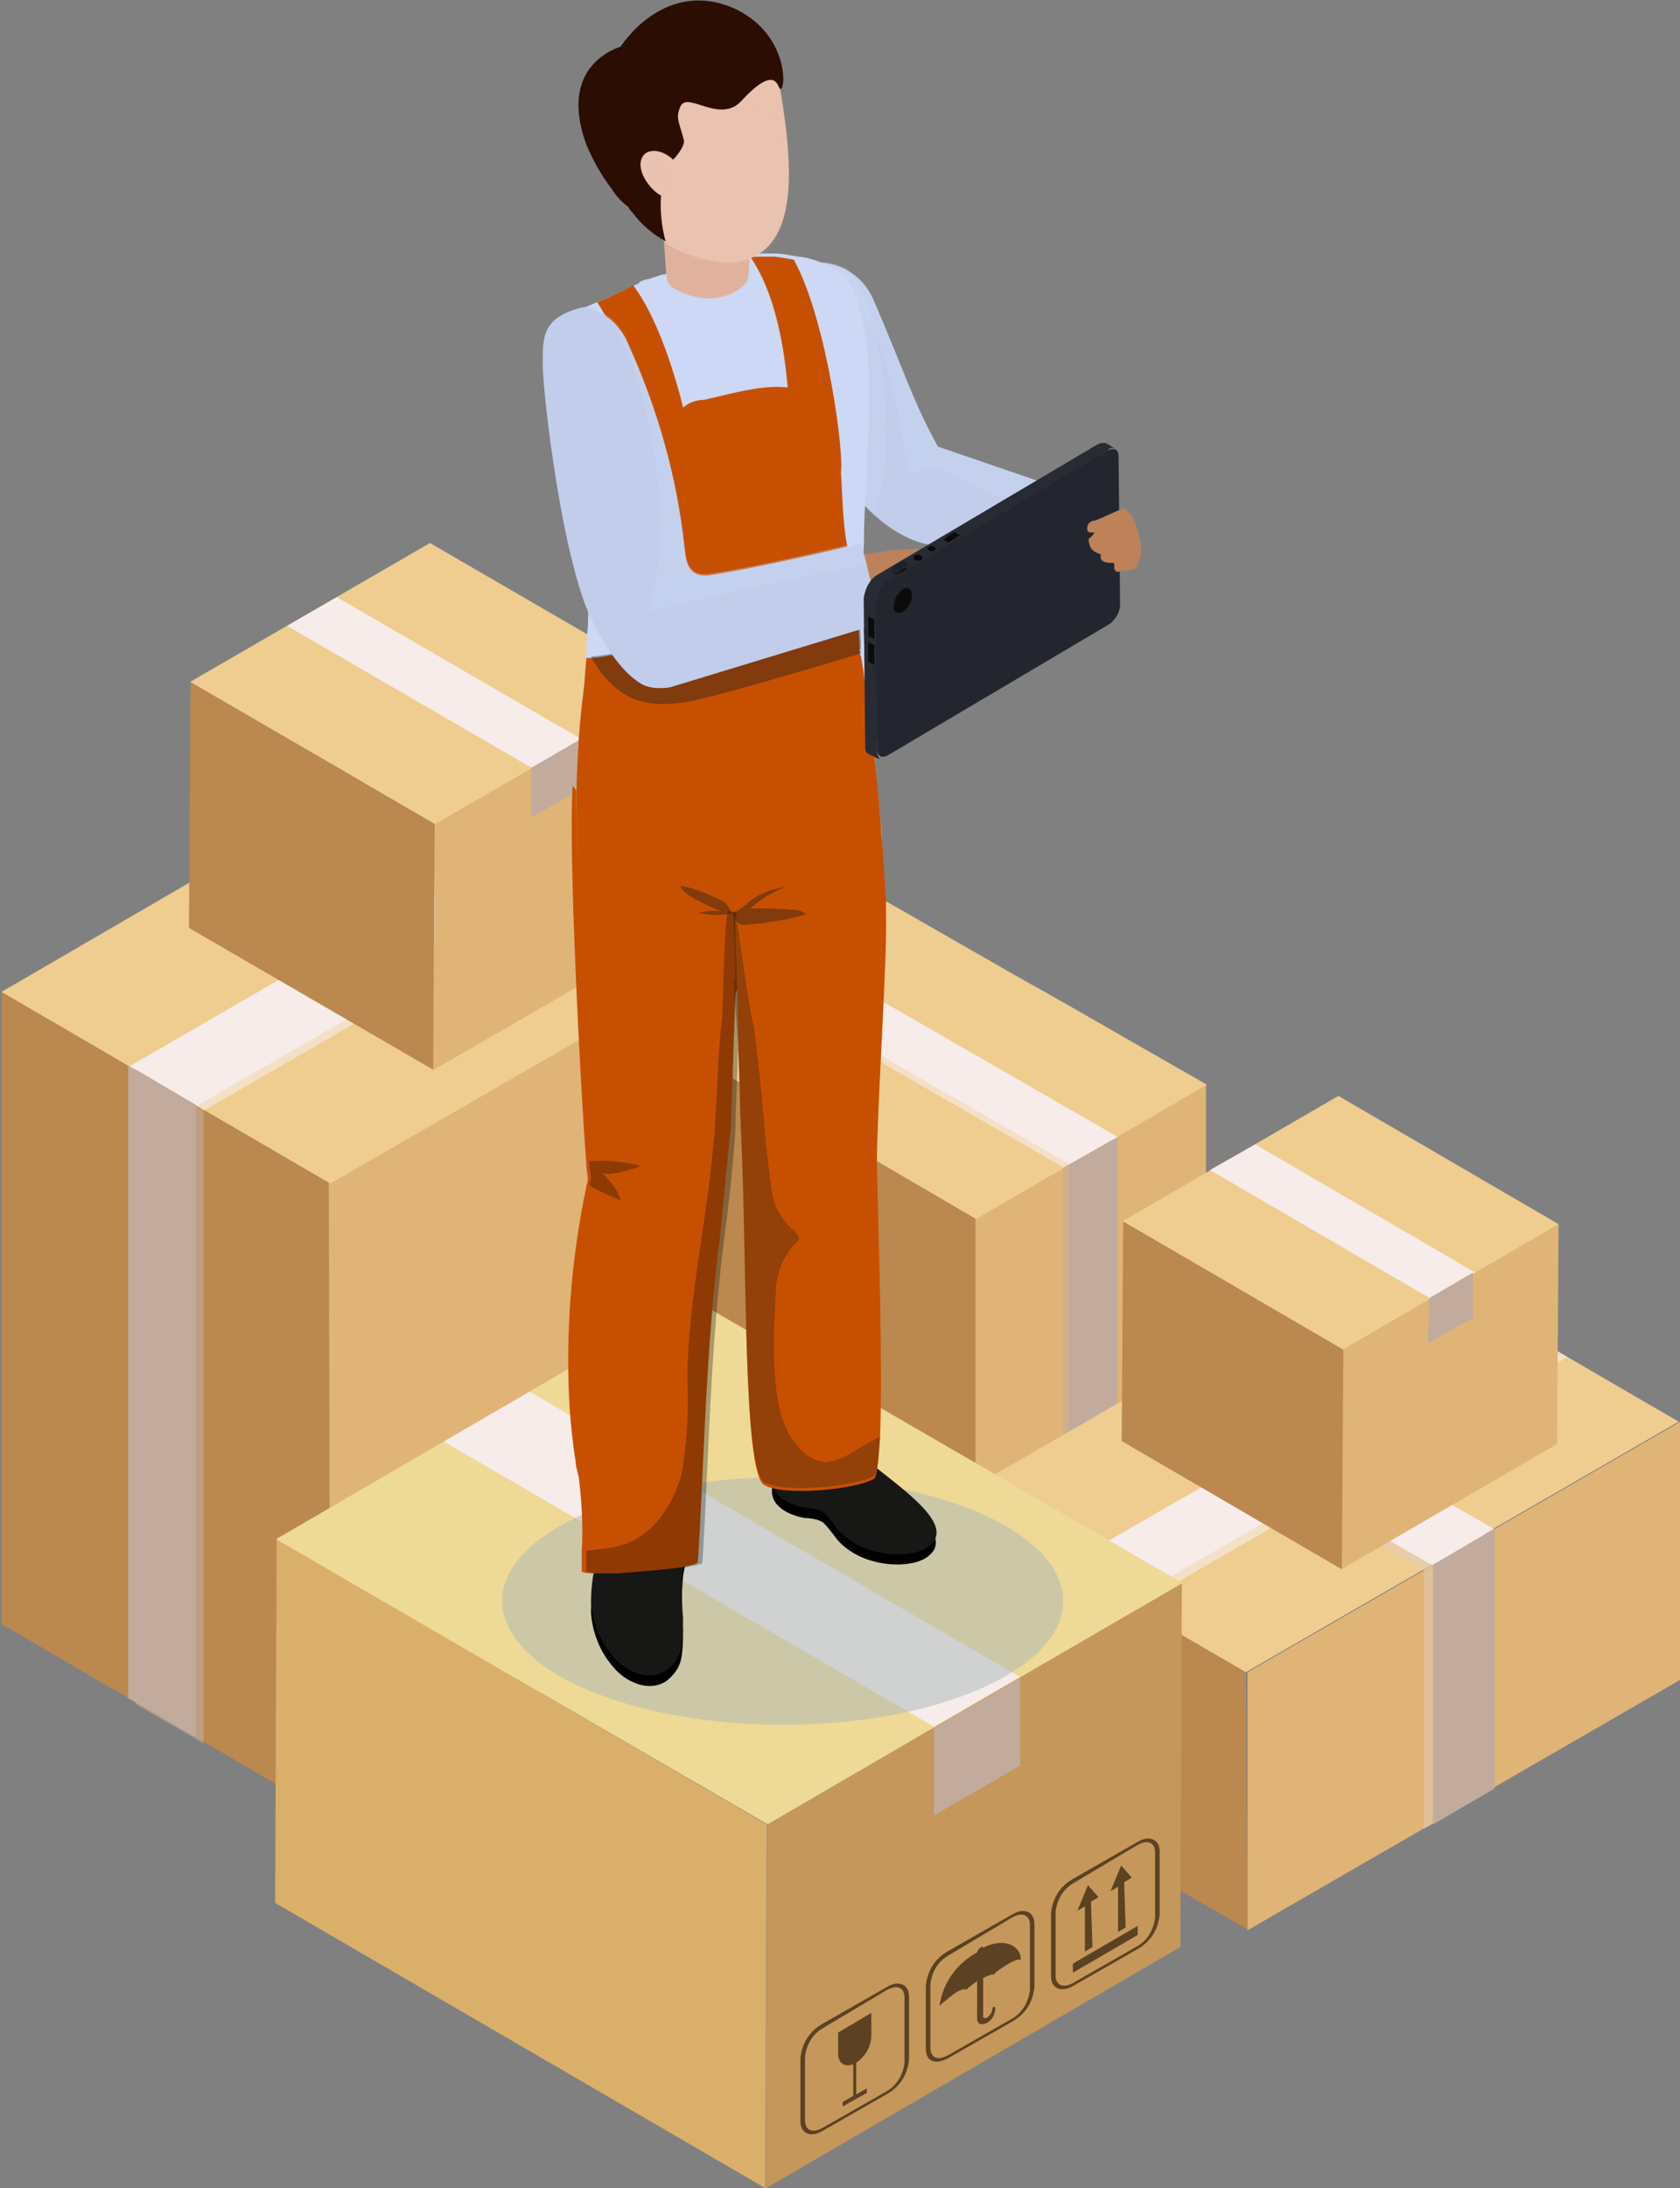
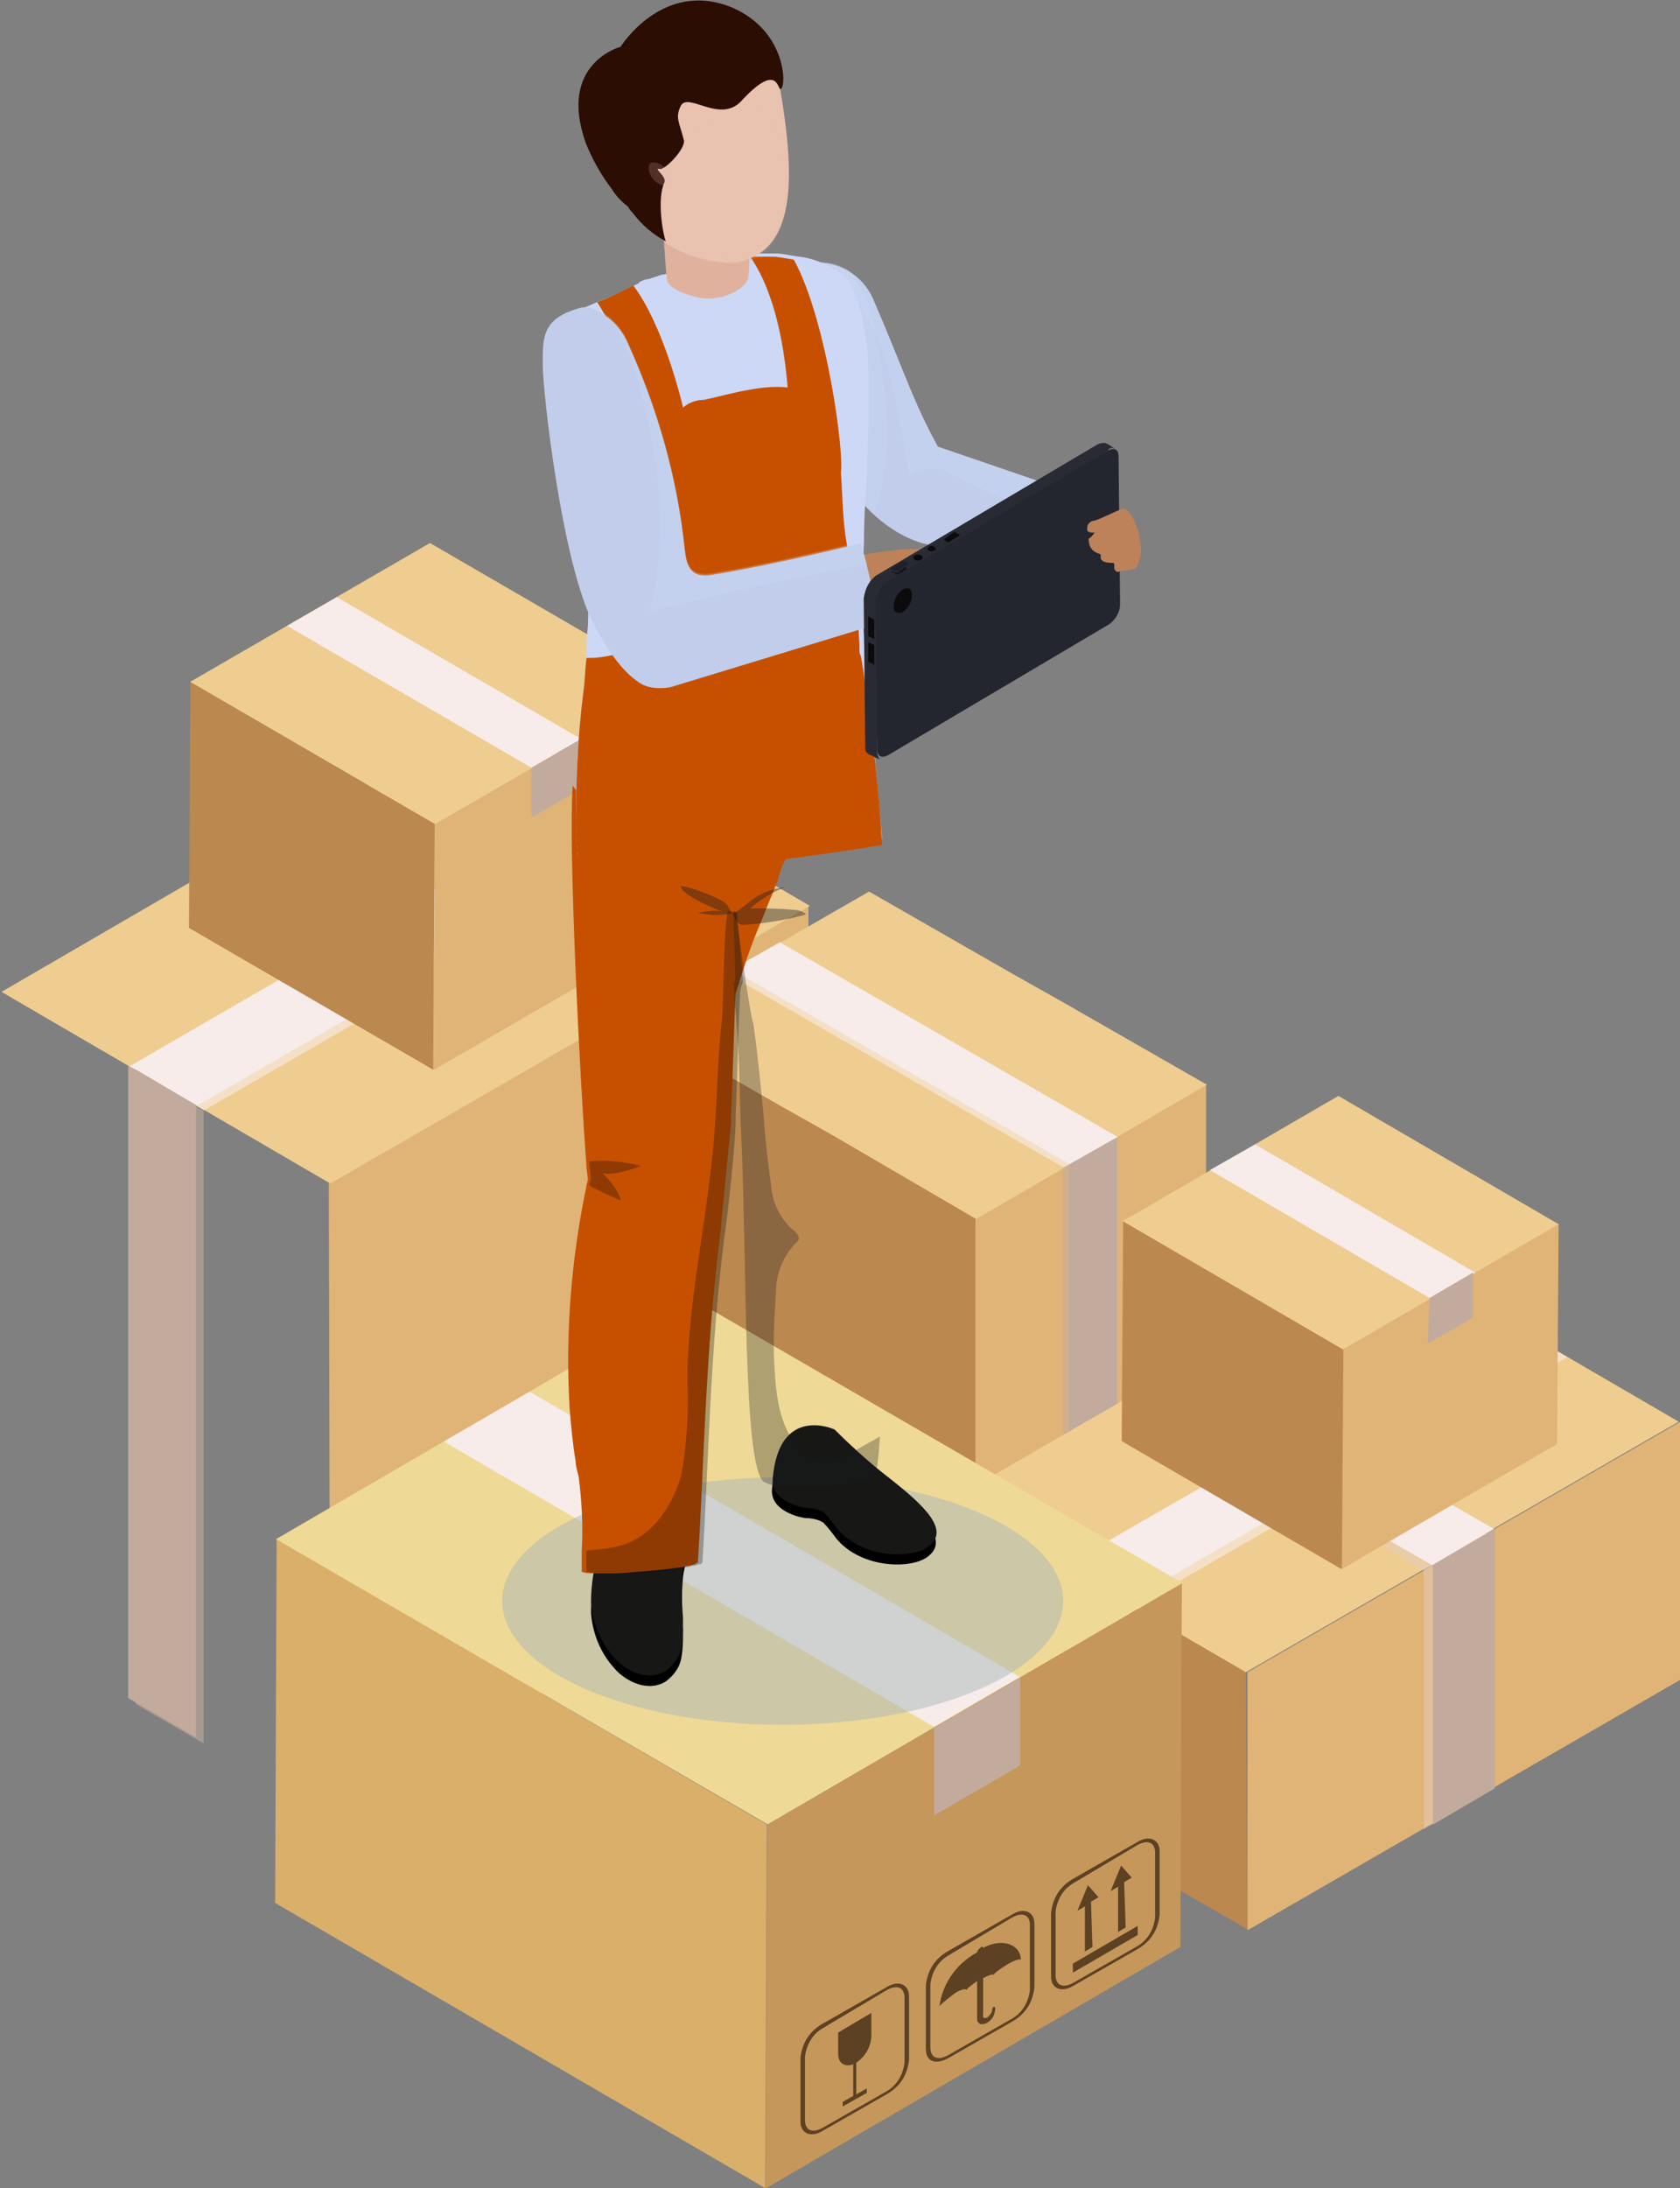
<svg xmlns="http://www.w3.org/2000/svg" xmlns:xlink="http://www.w3.org/1999/xlink" xml:space="preserve" id="Layer_1" x="0" y="0" style="enable-background:new -249 325 111.4 145" version="1.1" viewBox="-249 325 111.4 145">
  <rect x="-249" y="325" width="111.4" height="145" fill="#808080" stroke="none" />
  <style type="text/css">.st0{fill:#bb884f}.st1{fill:#e0b477}.st2{fill:#efcd90}.st3{opacity:.6}.st4{fill:#f7ecea}.st5{opacity:.6;enable-background:new}.st5,.st6{fill:#c2ab9d}.st7{opacity:.5}.st8,.st9{fill:#e4cdbf}.st9{opacity:.5;enable-background:new}.st10{fill:#c5975b}.st11{fill:#daaf6a}.st12{fill:#efd996}.st13{fill:#5c4123}.st14{opacity:.5;fill:#abb7b9;enable-background:new}.st15{fill:#c1cdeb}.st16{opacity:.3;fill:#ccd8f5;enable-background:new}.st17{fill:#171716}.st18{fill:#c75000}.st19,.st20,.st21{opacity:.3;fill:#090909;enable-background:new}.st20,.st21{fill:#1a1c1f}.st21{opacity:.4}.st22{fill:#ccd8f5}.st23{fill:#e0b29d}.st24{opacity:.4}.st25,.st26{fill:#e9c2b0}.st26{opacity:.1;enable-background:new}.st27{fill:#2b0d04}.st28{opacity:.2;fill:#e9c2b0;enable-background:new}.st29{fill:#bd825a}.st30{fill:#292b34}.st31{clip-path:url(#SVGID_2_)}.st32{fill:#17191f}.st33{fill:#131419}.st34{clip-path:url(#SVGID_4_)}.st35{fill:#1d2027}.st36{fill:#1e2129}.st37{fill:#23262f}.st38{fill:#0b0b0b}</style>
  <g id="secured_storage_illustration" transform="translate(-161.4 -179.8)">
    <g id="Group_139" transform="translate(161.4 227.131)">
      <g id="Group_138">
        <g id="Group_135">
          <g id="Group_134">
            <g id="Group_129" transform="translate(0 18.397)">
              <g id="Group_128">
-                 <path id="Path_158" d="m-227.1 379.6-8.9-5.2-4.5-2.6-8.4-4.9V325l8.5 4.9.6.3 12.8 7.4-.1 42z" class="st0" />
-               </g>
+                 </g>
            </g>
            <g id="Group_131" transform="translate(21.804 12.682)">
              <g id="Group_130">
                <path id="Path_159" d="m-217.1 366.9-13.7 7.9-4.5 2.6-13.6 7.9-.1-41.9 13.7-7.9 4.5-2.6 13.6-7.9.1 41.9z" class="st1" />
              </g>
            </g>
            <g id="Group_133">
              <g id="Group_132">
                <path id="Path_160" d="m-195.3 337.7-13.6 7.9-4.5 2.6-13.7 7.9-21.8-12.7 13.6-7.9 4.5-2.6 13.7-7.9 21.8 12.7z" class="st2" />
              </g>
            </g>
          </g>
        </g>
        <g id="Group_136" class="st3" transform="translate(9.025 5.256)">
          <path id="Path_161" d="m-217.1 325 4.5 2.6-31.9 18.4-4.5-2.6 31.9-18.4z" class="st4" />
        </g>
        <path id="Path_162" d="M-235.5 351.3v41.9l-4.5-2.6v-41.9l.6.3 3.9 2.3z" class="st5" />
        <g id="Group_137" transform="translate(8.482 4.937)">
          <path id="Path_163" d="m-217.1 325 4.5 2.6-31.8 18.4-4.5-2.6 31.8-18.4z" class="st4" />
        </g>
        <path id="Path_164" d="M-236 350.9v41.9l-4.5-2.6v-41.9l.6.3 3.9 2.3z" class="st6" />
      </g>
    </g>
    <g id="Group_149" transform="translate(203.685 238.784)">
      <g id="Group_148">
        <g id="Group_145">
          <g id="Group_144">
            <g id="Group_140" transform="translate(22.388 12.918)">
              <path id="Path_165" d="m-249 363.3 6.2-3.6 3.2-1.9 5.9-3.4v-29.5l-6 3.5-.4.2-9 5.2.1 29.5z" class="st1" />
            </g>
            <g id="Group_141" transform="translate(0 8.9)">
              <path id="Path_166" d="m-249 354.4 9.6 5.5 3.2 1.8 9.6 5.5v-29.4l-9.6-5.6-3.2-1.8-9.6-5.5v29.5z" class="st0" />
            </g>
            <g id="Group_143" transform="translate(.042)">
              <g id="Group_142">
                <path id="Path_167" d="m-249 333.9 9.6 5.5 3.2 1.8 9.6 5.6 15.3-8.9-9.6-5.5-3.2-1.8-9.6-5.5-15.3 8.8z" class="st2" />
              </g>
            </g>
          </g>
        </g>
        <g id="Group_146" class="st3" transform="translate(5.84 3.685)">
          <path id="Path_168" d="m-245.8 325-3.2 1.8 22.4 12.9 3.2-1.8-22.4-12.9z" class="st4" />
        </g>
        <path id="Path_169" d="M-220.8 343.4v29.4l3.2-1.8v-29.4l-.4.2-2.8 1.6z" class="st5" />
        <g id="Group_147" transform="translate(6.23 3.463)">
          <path id="Path_170" d="m-245.8 325-3.2 1.8 22.4 12.9 3.2-1.8-22.4-12.9z" class="st4" />
        </g>
        <path id="Path_171" d="M-220.4 343.2v29.4l3.2-1.8v-29.4l-.4.2-2.8 1.6z" class="st6" />
      </g>
    </g>
    <g id="Group_157" transform="translate(173.929 215.786)">
      <g id="Group_155">
        <g id="Group_154">
          <g id="Group_150" transform="translate(16.214 9.428)">
            <path id="Path_172" d="m-233 325-.1 16.3-15.9 9.2.1-16.3 15.9-9.2z" class="st1" />
          </g>
          <g id="Group_151" transform="translate(0 9.206)">
            <path id="Path_173" d="m-232.7 334.4-.1 16.3-16.2-9.4.1-16.3 16.2 9.4z" class="st0" />
          </g>
          <g id="Group_153" transform="translate(.083)">
            <g id="Group_152">
              <path id="Path_174" d="m-216.9 334.4-15.9 9.2-16.2-9.4 15.9-9.2 16.2 9.4z" class="st2" />
            </g>
          </g>
        </g>
      </g>
      <g id="Group_156" transform="translate(6.508 3.588)">
        <path id="Path_175" d="m-245.7 325-3.3 1.9 16.2 9.4 3.3-1.9-16.2-9.4z" class="st4" />
      </g>
      <path id="Path_176" d="m-226.3 339.9 3.3-1.9v3.3l-3.3 1.9v-3.3z" class="st6" />
    </g>
    <g id="Group_173" transform="translate(224.513 262.616)">
      <g id="Group_172">
        <g id="Group_165">
          <g id="Group_164">
            <g id="Group_159" transform="translate(0 16.534)">
              <g id="Group_158">
                <path id="Path_177" d="m-229.4 353.5-8-4.6-4.1-2.4-7.6-4.4V325l7.6 4.4.5.3 11.5 6.7.1 17.1z" class="st0" />
              </g>
            </g>
            <g id="Group_161" transform="translate(19.607 11.403)">
              <g id="Group_160">
                <path id="Path_178" d="m-220.3 342.1-12.3 7.1-4.1 2.4-12.3 7.1v-17.1l12.3-7.1 4.1-2.4 12.3-7.1v17.1z" class="st1" />
              </g>
            </g>
            <g id="Group_163">
              <g id="Group_162">
                <path id="Path_179" d="m-200.8 336.4-12.3 7.1-4.1 2.4-12.3 7.1-19.6-11.4 12.3-7.1 4.1-2.4 12.3-7.1 19.6 11.4z" class="st2" />
              </g>
            </g>
          </g>
        </g>
        <g id="Group_168" class="st7" transform="translate(11.709 7.44)">
          <g id="Group_167">
            <g id="Group_166">
              <path id="Path_180" d="m-225.3 336.4-4.1 2.4-19.7-11.4 4.1-2.4 19.7 11.4z" class="st8" />
            </g>
          </g>
        </g>
        <path id="Path_181" d="M-213.6 343.8V361l-4.1 2.4v-17.2l4.1-2.4z" class="st9" />
        <path id="Path_182" d="M-213 343.5v17.2l-4.1 2.4v-17.2l4.1-2.4z" class="st6" />
        <g id="Group_169" transform="translate(12.251 7.106)">
          <path id="Path_183" d="m-225.3 336.4-4.1 2.4-19.7-11.3 4.1-2.4 19.7 11.3z" class="st4" />
        </g>
        <g id="Group_170" class="st3" transform="translate(8.121 4.714)">
          <path id="Path_184" d="m-220.4 325 4.1 2.4-28.6 16.5-4.1-2.4 28.6-16.5z" class="st4" />
        </g>
-         <path id="Path_185" d="M-236.8 348.6v17.1l-4-2.4v-17.1l.5.3 3.5 2.1z" class="st5" />
        <g id="Group_171" transform="translate(7.62 4.436)">
          <path id="Path_186" d="m-220.4 325 4 2.4-28.6 16.5-4.1-2.4 28.7-16.5z" class="st4" />
        </g>
        <path id="Path_187" d="M-237.3 348.3v17.1l-4.1-2.4v-17l.5.3 3.6 2z" class="st6" />
      </g>
    </g>
    <g id="Group_181" transform="translate(235.778 252.426)">
      <g id="Group_179">
        <g id="Group_178">
          <g id="Group_174" transform="translate(14.573 8.469)">
            <path id="Path_188" d="m-234.6 325-.1 14.6-14.3 8.3.1-14.6 14.3-8.3z" class="st1" />
          </g>
          <g id="Group_175" transform="translate(0 8.274)">
            <path id="Path_189" d="m-234.3 333.5-.1 14.6-14.6-8.5.1-14.6 14.6 8.5z" class="st0" />
          </g>
          <g id="Group_177" transform="translate(.07)">
            <g id="Group_176">
              <path id="Path_190" d="m-220.1 333.5-14.3 8.3-14.6-8.5 14.3-8.3 14.6 8.5z" class="st2" />
            </g>
          </g>
        </g>
      </g>
      <g id="Group_180" transform="translate(5.854 3.212)">
        <path id="Path_191" d="m-246 325-3 1.7 14.6 8.5 3-1.7-14.6-8.5z" class="st4" />
      </g>
      <path id="Path_192" d="m-228.6 338.4 2.9-1.7v3l-3 1.7.1-3z" class="st6" />
    </g>
    <g id="Group_195" transform="translate(179.644 265.801)">
      <g id="Group_190">
        <g id="Group_188">
          <g id="Group_187">
            <g id="Group_182" transform="translate(32.525 18.926)">
              <path id="Path_193" d="m-221.4 325-.1 24.1-27.5 16 .1-24.1 27.5-16z" class="st10" />
            </g>
            <g id="Group_184" transform="translate(0 16.005)">
              <g id="Group_183">
                <path id="Path_194" d="m-216.4 343.9-.1 24.1-32.5-18.9.1-24.1 32.5 18.9z" class="st11" />
              </g>
            </g>
            <g id="Group_186" transform="translate(.056)">
              <g id="Group_185">
                <path id="Path_195" d="m-188.9 343.9-27.5 16L-249 341l27.5-16 32.6 18.9z" class="st12" />
              </g>
            </g>
          </g>
        </g>
        <g id="Group_189" transform="translate(11.18 6.23)">
          <path id="Path_196" d="m-243.3 325-5.7 3.3 32.5 18.9 5.7-3.3-32.5-18.9z" class="st4" />
        </g>
        <path id="Path_197" d="m-205.3 353.5 5.7-3.3v5.8l-5.7 3.3v-5.8z" class="st6" />
      </g>
      <g id="Group_192" transform="translate(51.451 35.785)">
        <g id="Group_191" transform="translate(1.446 1.843)">
          <path id="Path_198" d="M-244.7 329v.6l-4.3 2.5v-.6l4.3-2.5z" class="st13" />
          <path id="Path_199" d="m-245.5 329.1-.5.3v-3l-.5.3.7-1.7.7.8-.5.3.1 3z" class="st13" />
          <path id="Path_200" d="m-247.7 330.4-.5.3v-3l-.5.3.7-1.7.7.8-.5.3.1 3z" class="st13" />
        </g>
        <path id="Path_201" d="M-249 334.2V330c.1-1 .6-1.8 1.5-2.3l4.2-2.4c.8-.5 1.5-.2 1.5.6v4.2c-.1 1-.6 1.8-1.5 2.3l-4.2 2.4c-.8.5-1.5.2-1.5-.6zm1.5-6.2c-.7.4-1.1 1.1-1.2 1.9v4.2c0 .7.5.9 1.2.5l4.2-2.4c.7-.4 1.1-1.1 1.2-1.9V326c0-.7-.5-.9-1.2-.5l-4.2 2.5z" class="st13" />
      </g>
      <g id="Group_193" transform="translate(43.149 40.583)">
        <path id="Path_202" d="M-248.1 331.4c0-.1 0-.1 0 0 0-.1.4-.4.9-.8s.9-.4.9-.3c0-.1.3-.3.7-.6V332.3c.1.3.3.3.6.2.4-.2.6-.6.6-1 0-.1-.1-.1-.1-.1-.1.1-.1.1-.1.2 0 .2-.2.4-.3.5-.4.2-.3-.2-.3-.2v-2.4c.4-.2.7-.3.7-.2 0-.1.4-.4.9-.7s.9-.4.9-.3c0-1-1.2-1.5-2.5-.8 0-.1-.1-.1-.2 0s-.2.2-.2.3c-1.3.7-2.3 2-2.5 3.6-.1 0-.1 0 0 0z" class="st13" />
        <path id="Path_203" d="M-249 334.2V330c.1-1 .6-1.8 1.5-2.3l4.2-2.4c.8-.5 1.5-.2 1.5.6v4.2c-.1 1-.6 1.8-1.5 2.3l-4.2 2.4c-.9.5-1.5.2-1.5-.6zm1.5-6.2c-.7.4-1.1 1.1-1.2 1.9v4.2c0 .7.5.9 1.2.5l4.2-2.4c.7-.4 1.1-1.1 1.2-1.9V326c0-.7-.5-.9-1.2-.5l-4.2 2.5z" class="st13" />
      </g>
      <g id="Group_194" transform="translate(34.834 45.394)">
        <path id="Path_204" d="M-246.5 329.7c0 .7.5.9 1 .7v2.1l-.7.4v.3l1.6-.9v-.3l-.7.4v-2.1c.6-.4 1-1.1 1-1.8V327l-2.2 1.3v1.4z" class="st13" />
        <path id="Path_205" d="M-249 334.2V330c.1-1 .6-1.8 1.5-2.3l4.2-2.4c.8-.5 1.5-.2 1.5.6v4.2c-.1 1-.6 1.8-1.5 2.3l-4.2 2.4c-.8.5-1.5.2-1.5-.6zm1.5-6.2c-.7.4-1.1 1.1-1.2 1.9v4.2c0 .7.5.9 1.2.5l4.2-2.4c.7-.4 1.1-1.1 1.2-1.9V326c0-.7-.5-.9-1.2-.5l-4.2 2.5z" class="st13" />
      </g>
    </g>
    <ellipse id="Ellipse_6" cx="-35.7" cy="610.9" class="st14" rx="18.6" ry="8.2" />
    <g id="Group_214" transform="translate(197.29 179.8)">
      <path id="Path_206" d="M-231 342.4c1.7-.1 3.3.8 4 2.4 2.1 4.9 2.6 6.7 4.3 9.8l11.1 3.8h-1.1v3.4l-9.4-1.2v.6c-2.5.1-4.9-1.8-6.3-3.7-.9-1.3-1.6-2.6-2.1-4.1-1.2-3.8-2.2-7.5-2.4-8.4-.3-1.9-.5-1.6 1.9-2.6z" class="st15" />
      <path id="Path_207" d="M-227.1 346c-.3-1.1-.8-2.1-1.4-3-.7-.5-1.6-.7-2.4-.6-2.5 1-2.2.7-1.9 2.5.2.9 1.1 4.7 2.4 8.4.5 1.5 1.2 2.8 2.1 4.1.4.6.9 1.1 1.4 1.6 1.4-4.1.8-8.6-.2-13z" class="st16" />
      <path id="Path_208" d="m-211.6 358.4-11.1-3.8c-1.7-3.1-2.1-4.8-4.3-9.8-.7-1.5-2.2-2.4-3.9-2.4 4.8 2.6 5.4 9.1 6.3 14.1.7-.5 1.6-.6 2.4-.3 3 1.5 6.1 3.2 9.5 2.9v-.8l1.1.1z" class="st16" />
      <path id="Path_209" d="M-244.9 425.8c-.1.3-.1.7 0 1 0 .9-.2 1.7-.5 2.5-.2.9-.3 1.7-.3 2.6.1 1.3.6 2.6 1.5 3.6.4.5 1 .9 1.6 1.1.6.2 1.3.2 1.9-.2.5-.4.9-.9 1-1.6.1-.6.1-1.1.1-1.7v-.1c-.1-1.2-.1-2.4 0-3.5.1-.8.4-1.6.5-2.5 0-.3 0-.7-.1-1 0-.1-.1-.2-.1-.2-.1-.2-.2-.3-.4-.4-.3-.3-.6-.6-.9-.8-.1-.1-1.7-.9-1.7-.9-.2.7-.7 1.3-1.4 1.6-.3.1-.6.2-.8.4-.3-.2-.4-.1-.4.1z" />
      <path id="Path_210" d="M-244.9 425.1c-.1.3-.1.7 0 1 0 .9-.2 1.7-.5 2.5-.2.9-.3 1.7-.3 2.6.1 1.3.6 2.6 1.5 3.6.4.5 1 .9 1.6 1.1.6.2 1.3.2 1.9-.2.5-.4.9-.9 1-1.6.1-.6.1-1.1.1-1.7v-.2c-.1-1.2-.1-2.4 0-3.5.1-.8.4-1.6.5-2.5 0-.3 0-.7-.1-1 0-.1-.1-.2-.1-.2-.1-.2-.2-.3-.4-.4-.3-.3-.6-.6-.9-.8-.1-.1-1.7-.9-1.7-.9-.2.7-.7 1.3-1.4 1.6-.3.1-.6.2-.8.4-.3 0-.4.1-.4.2z" class="st17" />
      <path id="Path_211" d="M-229.6 420.4s-3.7-1.7-4.1 3.3c-.1 1.3 1.5 1.8 2.2 1.9.4 0 .9.1 1.2.3.3.3.6.7.9 1.1 1.7 2 5.1 2 6.1 1.1 1.5-1.2-.9-3.1-3.2-4.9-1-.8-2.1-1.7-3.1-2.8z" />
      <g id="Group_196" transform="translate(15.346 94.43)">
        <path id="Path_212" d="M-244.9 325.3s-3.7-1.7-4.1 3.3c-.1 1.3 1.5 1.8 2.2 1.9.4 0 .9.1 1.2.3.3.3.6.7.9 1.1 1.7 2 5.1 2 6.1 1.1 1.5-1.2-.9-3.1-3.2-4.9-1-.8-2.1-1.8-3.1-2.8z" class="st17" />
      </g>
      <g id="Group_198" transform="translate(1.984 52.063)">
        <path id="Path_213" d="M-233.5 326.8c-.3.6-.6 1.6-1.1 2.7-.1.1-.1.3-.2.4-.2.4-.4.9-.5 1.4-.2.4-.3.8-.5 1.2l-.6 1.5c-.7 1.6-1.2 3.2-1.7 4.8-.1 2-.2 6.2-.3 8.1v.5c-.1 1.1-.6 6-.7 7.2-1 7.7-1.1 15.8-1.5 21.9 0 0-.1 0-.2.1-.1 0-.3.1-.4.1-.2 0-.3.1-.5.1-1.4.2-2.8.3-4.2.4h-1.6c-.3 0-.5 0-.8-.1v-1.4c.1-1.6 0-3.3-.2-4.9-.1-.4-.2-.7-.2-1-.2-1.2-.3-2.3-.4-3.5-.3-4.9.1-9.9 1.1-14.7 0-.2.1-.3.1-.5 0-.3-.1-.7-.1-1.1-.4-5.2-1.2-20.8-.9-25l1 1.3.1.2h.2l2.1.1h1.7l3.6.1 6.7.1z" class="st18" />
        <path id="Path_214" d="M-245.7 352.5c-.7-.3-1.4-.6-2.1-1 0-.2.1-.3.1-.5 0-.3-.1-.7-.1-1.1 1.1-.1 2.3 0 3.4.3-.4.2-2.3.8-2.6.4.6.6 1.1 1.2 1.3 1.9z" class="st19" />
        <path id="Path_215" d="M-238.6 333.3c-.3 1-.3 6.2-.4 7.2-.3 2.5-.3 5-.5 7.5-.4 5.4-1.7 10.7-1.8 16.1.1 2.2 0 4.4-.4 6.6-.6 2.1-2 4.2-4.2 4.7-.7.2-1.4.2-2.1.3v1.4c.2 0 .5.1.8.1h1.6c1.4 0 2.8-.1 4.2-.4.2 0 .3-.1.5-.1s.3-.1.4-.1c.1 0 .1 0 .2-.1.4-6.1.5-14.3 1.5-21.9.2-1.2.7-6.1.7-7.2v-.5c.1-1.9.2-6.1.3-8.1 0-.3.1-.6.2-.8 0-.1-.4-4.4-.4-4.6l-.6-.1z" class="st19" />
        <g id="Group_197" transform="translate(7.275 2.934)">
-           <path id="Path_216" d="M-235.4 330.5v-.9c-.1-1.5-.2-3-.3-4.6h-9.7v4.8c0 1.3 0 2.8.1 4.3 0 1.5.1 3.1.1 4.7v.7c.1 1.9.1 3.9.2 5.9.4 8.4.1 22 1.5 23 1.3.8 6.2.3 7.3-.4.2-.1.3-1.1.4-2.6.2-4.6-.1-13.8-.2-18.3 0-3.7.7-13.5.6-16.6z" class="st18" />
          <path id="Path_217" d="M-237.4 366.1c-.6.4-1.2.7-2 .8-.7-.1-1.3-.4-1.8-1-1.3-1.4-1.5-3.5-1.6-5.4-.1-1.6 0-3.2.1-4.8 0-1.2.4-2.3 1.2-3.2l.3-.3c.1-.3-.2-.6-.5-.8-.7-.7-1.2-1.6-1.3-2.7-.2-1.5-.4-3-.5-4.6-.2-2.1-.4-4.2-.7-6.3-.2-.3-1.1-7.1-1.2-7.4-.3-.6.2 5.3-.1 4.7.1 1.8.3 4 .3 4.2.1 1.9.1 3.9.2 5.9.4 8.4.1 22 1.5 23 1.3.8 6.2.3 7.3-.4.2-.1.3-1.1.4-2.6-.5.3-1.1.6-1.6.9z" class="st20" />
          <path id="Path_218" d="M-246.3 330.4c-.5-.1-1.1 0-1.6.1.6.1 1.2.2 1.8.1.3 0 .6-.1.8-.2.3-.2.6-.4.9-.7.7-.5 1.4-.8 2.3-.9-.8.3-1.6.8-2.3 1.4.9 0 1.9 0 2.9.1.3 0 .6.1.8.3-1.4.4-2.8.6-4.2.7-.5 0-.8-1.2-1.2-1.5-.9-.5-1.9-.9-2.9-1.1-.1.5 1.9 1.4 2.7 1.7z" class="st21" />
        </g>
      </g>
      <path id="Path_219" d="M-226.4 380.6s-20.1 3.3-20.2 1c0-.5-.1-.9-.1-1.3v-.4c0-3.1.1-6.1.5-9.2.1-.9.2-1.9.2-3 0-.5.1-1 .1-1.5.1-2.3-.1-4.7-.6-6.9-.1-.6-.3-1.1-.4-1.7v-.2c-.1-.5-.3-1-.4-1.5v-.1c-.1-.2-.1-.4-.2-.6 0-.1-.1-.3-.1-.4-.2-.7-.3-1.4-.4-2.1v-.3c-.2-1.1-.3-2.2-.3-3.4 0-.9.2-1.9.7-2.7.4-.4.9-.7 1.4-.9.3-.1.7-.3 1.2-.5.8-.3 1.6-.7 2.4-1.1 0 0 .1 0 .1-.1.2-.1.4-.2.6-.2l.9-.3h.1c.3-.1 2.8-.8 3.3-.9.3-.1.7-.1 1-.2.6-.1 1.1-.3 1.7-.3h1.5c.3 0 .8.1 1.4.2 1.1.1 2.2.6 3.1 1.3.9 1 1.3 3 1.5 4.8.1.7.1 1.3.1 1.9v3.1c0 .9-.1 2-.1 3.3-.1 1.4-.2 2.9-.2 4.5-.1 2.1-.2 4.2 0 6.3v.4c.1.5.2 1.4.3 2.5.3 4 .9 10.2.9 10.5z" class="st22" />
      <g id="Group_199" transform="translate(13.849 16.909)">
        <path id="Path_220" d="M-243 339.5c-.3 1.4-2.4.2-3.4-.3.3-8.9-1.6-12.7-2.6-14.1h1.5c.3 0 .8.1 1.4.2 2.2 4 3.4 13.1 3.1 14.2z" class="st18" />
      </g>
      <path id="Path_221" d="M-226.4 381s-20.2 3.4-20.2.7c0-.5-.1-.9-.1-1.3v-.4c0-3.1.1-6.1.5-9.2.1-.7.1-1.4.2-2.2h.3c.5 0 1-.1 1.5-.2 1.1-.5 2-1.6 2.3-2.8.1-.4.2-.9.3-1.3.6-3.9 0-7.8 1.4-11.5.4-.8 1.1-1.3 2-1.3 2.7-.6 6.5-1.9 8 .7 1.6 2.8.8 6.2 1.6 9.5.1.5.4 1 .7 1.4v.6c-.1 1.3-.1 2.7 0 4v.4c0 .1 0 .2.1.4.1.5.2 1.2.3 2.1.5 3.3.9 6.8 1.1 10.4z" class="st18" />
-       <path id="Path_222" d="M-227.8 368.3c-3 .9-6 1.8-9 2.6-2.2.6-4.7 1.3-6.7.1-.9-.6-1.7-1.5-2.2-2.5.5 0 1-.1 1.5-.2 1.1-.5 2-1.6 2.3-2.8.1-.4.2-.9.3-1.3.9.5 1.8.8 2.8 1 1.6.2 3.2.1 4.8-.3 2.1-.4 4.1-1 6.2-1.3-.1 1.3-.1 2.7 0 4v.4c-.1 0 0 .2 0 .3z" class="st21" />
      <g id="Group_200" transform="translate(8.133 15.421)">
        <path id="Path_223" d="M-246.7 329.3c-.9-.2-2-.6-2.1-1.2-.1-.8-.2-2.8-.2-2.8l5.7-.3s0 2.2-.1 2.9c-.1.9-1.9 1.7-3.3 1.4z" class="st23" />
      </g>
      <g id="Group_201" class="st24" transform="translate(8.133 15.421)">
        <path id="Path_224" d="M-243.4 327.6c.1-.9.1-2.6.1-2.6l-5.7.3v.8c1.6 1.2 3.6 1.8 5.6 1.5z" class="st23" />
      </g>
      <g id="Group_203" transform="translate(2.36)">
        <g id="Group_202">
          <path id="Path_225" d="M-236.5 341.5c-.7.6-1.7 1-2.7.9a8.9 8.9 0 0 1-3.8-1.2c-1.4-1.4-2.6-3.1-3.3-5-.1-.2-.1-.4-.2-.6-.8-3.5 2.4-4.7 4.6-6.8 2.4-2.2 5.7-2 6.4 2.2.7 4.2 1.1 8.6-1 10.5z" class="st25" />
          <path id="Path_226" d="M-235.5 331c-.7-4.2-4-4.4-6.4-2.2-2.3 2.1-5.4 3.2-4.6 6.8 0 .2.1.4.2.6.1.4.3.7.5 1 .9-.7 1.7-1.6 2.5-2.2.3-.2 1.5.4 1.6-.4.3-1.2.2-.8.7-1.1 1.4-1.2 2.4.6 4.3-1.6 2 3 2.8 8.9-1.7 10-1 .2-2.1.3-3.1.1.8.3 1.6.5 2.4.5 1 .1 2-.2 2.7-.9 2-2 1.6-6.4.9-10.6z" class="st26" />
          <path id="Path_227" d="M-235.5 330.9c-.2 0-.2-1.8-2.6.8-1.4 1.5-3.5-.6-4 .3-.4.8-.1 1.1.2 2.3.1.6-1.3 2-1.6 1.9-.5-.1.5.5.3.9-.5 1.1-.1 3.4.1 3.9-.9-.5-1.6-1.1-2.2-1.9-.1-.1-.2-.2-.3-.4-.4-.3-.8-.7-1.1-1.2-.7-.9-1.3-2-1.7-3-1.9-5.3 2.3-6.4 2.3-6.4s2.8-4.5 7.4-2.6c3.7 1.6 3.6 5.4 3.2 5.4z" class="st27" />
        </g>
-         <path id="Path_228" d="M-242 338c-.5.4-1.4.2-2.1-.6-.7-.8-.9-1.7-.4-2.2.5-.4 1.4-.2 2.1.6.6.8.8 1.7.4 2.2z" class="st25" />
        <path id="Path_229" d="M-243 337.2c-.2.2-.7 0-1-.4s-.3-.9-.1-1 .7 0 1 .4.4.8.1 1z" class="st28" />
      </g>
      <g id="Group_204" transform="translate(3.809 18.925)">
        <path id="Path_230" d="M-242.6 338.1c-.2 1.4-1.5 3.1-2.6 2.8-.5-8.4-2.6-12.8-3.9-14.8.8-.3 1.6-.7 2.4-1.1 2.7 3.6 4.3 11.9 4.1 13.1z" class="st18" />
      </g>
      <path id="Path_231" d="M-229.1 366.6c-1-1.2-.8-3.5-.4-4.3.9-.3 1.9-.6 2.9-.7 1.8-.3 3.8-.4 4.9.4 2.3 1.6 1.7 2.7.9 3.6-1.4 1.3-6.7-.4-8.3 1z" class="st29" />
      <path id="Path_232" d="m-226.5 366.3-13.8 4.2c-.3.1-.6.1-.9.1-.4 0-.9-.1-1.2-.3-1.5-.9-2.6-3-3.1-3.9-2.1-3.9-3.4-15.4-3.4-17.2s-.1-3.1 2.5-3.8c.4-.1.7 0 1.1.2 1 .5 1.7 1.3 2.1 2.3 1.9 4.2 3.2 8.7 3.7 13.4.1.7.1 2.1 1.8 1.8 4.3-.7 9.9-2.1 9.9-2.1l.4 1.5.9 3.8z" class="st15" />
      <path id="Path_233" d="M-241.8 365.5c1.3-5.2.6-10.7-1-15.9-.3-1-.7-1.9-1.2-2.8-.3-.5-.8-1-1.3-1.3 1 .5 1.7 1.3 2.1 2.3 1.9 4.2 3.2 8.7 3.7 13.4.1.7.1 2.1 1.8 1.8 4.3-.7 9.9-2.1 9.9-2.1l.4 1.5c-4.8.9-9.6 1.9-14.4 3.1z" class="st16" />
      <g id="Group_213" transform="translate(21.482 29.354)">
        <path id="Path_234" d="m-248.3 333.8 14.7-8.7c.2-.1.3-.1.5-.1.3.1.5.3.7.4-.2-.1-.4-.1-.5.1l-.8.5h.1c.1.1.3.2.4.3l.3.2c.1.1.1.2.1.3l.1 9c0 .3-.2.6-.4.8-.1-.1-.2-.1-.3-.2l.3.2-14.1 8.4c-.1.1-.2.1-.3 0-.2-.1-.5-.3-.7-.4v.9c0 .2.1.4.2.5-.1-.1-.3-.1-.4-.2-.1-.1-.3-.1-.4-.2-.2-.1-.2-.3-.2-.5l-.1-9.8c.1-.7.4-1.2.8-1.5z" class="st30" />
        <g id="Group_212" transform="translate(1.753 7.913)">
          <g id="Group_211">
            <g id="Group_206" transform="translate(.959 .153)">
              <g>
                <defs>
                  <path id="SVGID_1_" d="M-248.9 325.2v-.2s-.1.1 0 .2l-.1.1c0-.1.1-.1.1-.1z" />
                </defs>
                <clipPath id="SVGID_2_">
                  <use xlink:href="#SVGID_1_" style="overflow:visible" />
                </clipPath>
                <g id="Group_205" class="st31">
                  <path id="Path_235" d="M-249 325.1v.2s.1-.1 0-.2l.1-.1s0 .1-.1.1z" class="st32" />
                </g>
              </g>
            </g>
            <g id="Group_207" transform="translate(.473 .278)">
              <path id="Path_237" d="M-249 325.3v.2l.5-.3v-.2l-.5.3z" class="st33" />
            </g>
            <g id="Group_209" transform="translate(0 .445)">
              <g>
                <defs>
                  <path id="SVGID_3_" d="M-249 325v.2s0 .1.1.1c.1.1.3.1.4 0v-.2c-.1.1-.3.1-.4 0-.1 0-.1-.1-.1-.1z" />
                </defs>
                <clipPath id="SVGID_4_">
                  <use xlink:href="#SVGID_3_" style="overflow:visible" />
                </clipPath>
                <g id="Group_208" class="st34">
                  <path id="Path_238" d="M-249 325V325.3v-.3z" class="st32" />
                  <path id="Path_239" d="M-249 325.1v.2h.2v-.2c0 .1-.1 0-.2 0 .1 0 0 0 0 0z" class="st35" />
                  <path id="Path_240" d="M-248.8 325.2v.2h.3v-.2h-.3z" class="st32" />
                </g>
              </g>
            </g>
            <g id="Group_210">
              <path id="Path_242" d="M-248.9 325.3c-.1 0-.1.1-.1.1s0 .1.1.1c.1.1.3.1.4 0l.5-.3c.1 0 .1-.1.1-.1s0-.1-.1-.1c-.1-.1-.3-.1-.4 0l-.5.3z" class="st36" />
            </g>
          </g>
        </g>
        <path id="Path_243" d="m-247.6 334.2 14.7-8.7c.4-.2.7-.1.7.4l.1 9.8c0 .5-.3 1-.7 1.3l-14.7 8.7c-.4.2-.7.1-.7-.4l-.1-9.8c.1-.5.3-1 .7-1.3z" class="st37" />
        <path id="Path_244" d="M-247.1 335.8c0-.5.3-.9.6-1.1.4-.2.6 0 .6.4 0 .5-.3.9-.6 1.1-.2.1-.4.1-.6-.1v-.3z" class="st38" />
        <path id="Path_245" d="m-248.4 338-.4-.2v-1.3l.4.2v1.3z" class="st38" />
        <path id="Path_246" d="m-248.4 339.7-.4-.2v-1.3l.4.2v1.3z" class="st38" />
        <ellipse id="Ellipse_7" cx="-245.5" cy="332.6" class="st38" rx=".3" ry=".2" />
        <path id="Path_247" d="M-244.8 331.9c.1-.1.3-.1.4 0 .1.1.1.2 0 .2-.1.1-.3.1-.4 0-.1 0-.1-.1 0-.2z" class="st38" />
        <path id="Path_248" d="m-243.8 331.4.3.2.8-.5-.4-.2-.7.5z" class="st38" />
      </g>
      <path id="Path_249" d="M-212.7 360.7c.2-.1.3-.3.4-.4-.2 0-.5 0-.5-.2 0-.1 0-.3.1-.4.1-.1.2-.2.4-.2.6-.2 1.3-.6 1.9-.8.7.2 1.1 1.8 1.1 2.2.2.6 0 1.3-.3 1.8-.2 0-.4.1-.7.1-.2 0-.4.1-.5.1-.1 0-.2-.2-.2-.2v-.2c0-.1 0-.2-.1-.2-.3 0-.9 0-.8-.5 0-.1-.1-.1-.1-.1-.6-.2-.7-.6-.7-1z" class="st29" />
    </g>
  </g>
</svg>